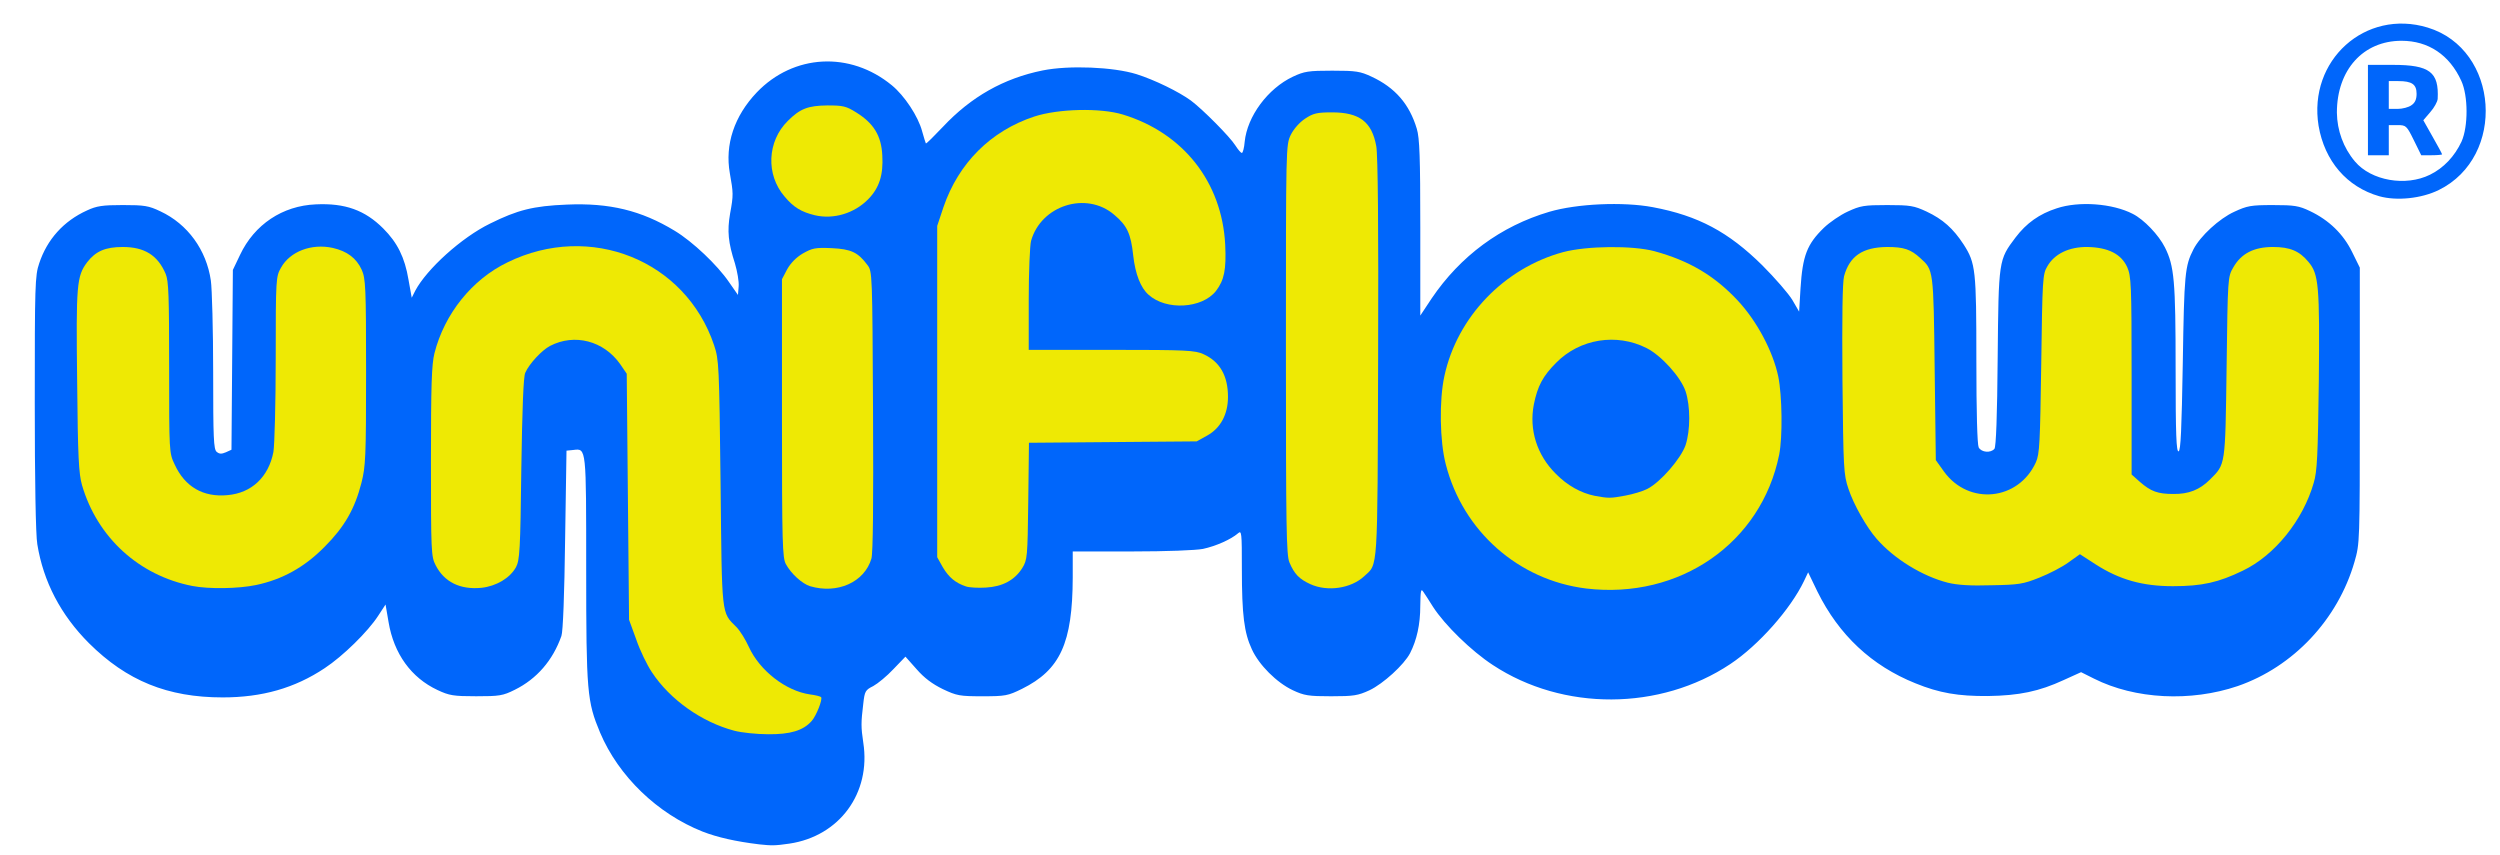
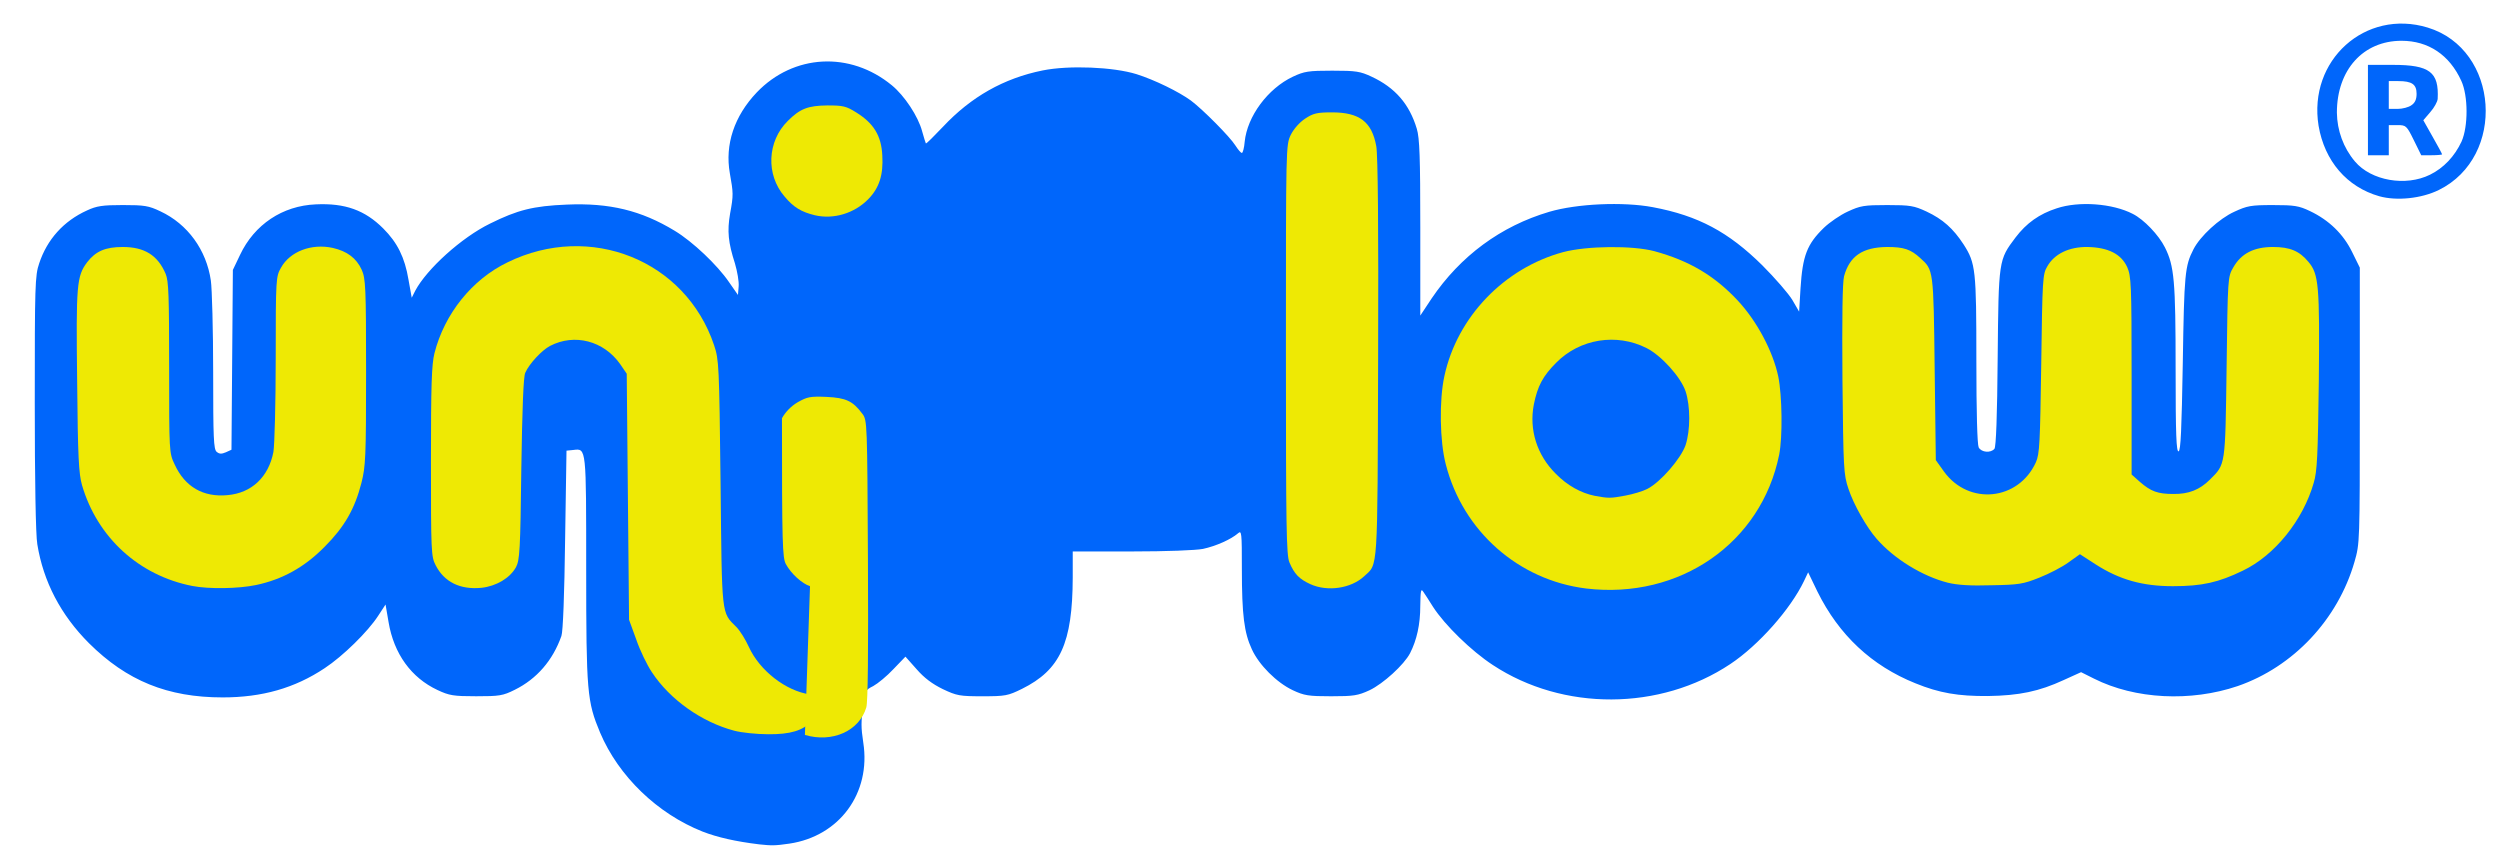
<svg xmlns="http://www.w3.org/2000/svg" version="1.0" width="1079px" height="369px" viewBox="0 0 10790 3690" preserveAspectRatio="xMidYMid meet">
  <g id="layer101" fill="#0066fb" stroke="none">
    <path d="M3275 3644 c-99 -12 -179 -30 -243 -55 -194 -77 -362 -238 -442 -427 -56 -134 -60 -174 -60 -705 0 -527 1 -522 -55 -515 l-30 3 -6 385 c-3 231 -9 397 -16 415 -37 105 -106 185 -201 232 -52 26 -67 28 -167 28 -98 0 -116 -3 -167 -27 -113 -53 -188 -156 -211 -293 l-13 -76 -32 49 c-44 68 -152 174 -231 226 -129 86 -270 126 -440 126 -238 0 -414 -72 -577 -234 -122 -122 -197 -266 -223 -427 -7 -39 -11 -281 -11 -610 0 -506 1 -550 19 -602 34 -103 105 -183 207 -229 41 -19 66 -23 154 -23 93 0 112 3 162 27 118 55 199 167 218 299 5 35 10 213 10 395 0 285 2 333 15 344 12 10 21 10 40 2 l24 -11 3 -388 3 -388 31 -65 c62 -131 183 -212 327 -218 126 -6 212 25 291 104 61 61 93 125 109 221 l14 78 15 -30 c50 -94 200 -230 323 -290 119 -59 186 -76 331 -82 184 -8 321 25 466 113 78 47 184 148 234 221 l39 56 3 -37 c2 -20 -6 -65 -16 -99 -29 -90 -34 -139 -21 -215 15 -81 14 -89 -1 -174 -22 -124 19 -247 116 -349 159 -166 403 -179 583 -31 54 44 114 134 131 199 7 26 15 50 16 52 2 2 35 -31 74 -72 121 -129 262 -209 430 -243 114 -23 305 -15 405 16 79 25 183 76 235 114 52 39 169 157 192 194 11 17 23 32 28 32 4 0 10 -22 12 -48 11 -110 100 -230 208 -281 49 -23 67 -26 170 -26 103 0 121 3 170 26 101 47 163 118 195 225 12 40 15 121 15 427 l0 379 49 -74 c124 -183 298 -312 508 -374 119 -35 318 -44 446 -20 197 37 327 107 473 251 55 55 114 123 130 150 l29 50 6 -100 c9 -142 28 -191 101 -262 24 -23 70 -55 103 -70 54 -25 70 -28 170 -28 100 0 116 3 170 28 70 33 115 73 160 142 52 81 55 110 55 500 0 227 4 363 10 376 12 22 52 25 68 6 7 -8 12 -143 14 -392 4 -424 4 -423 77 -520 47 -62 103 -102 178 -126 96 -32 241 -21 328 24 48 24 112 91 139 145 40 80 46 143 46 525 0 282 3 358 13 355 9 -4 13 -94 18 -384 6 -382 9 -416 46 -488 29 -57 112 -133 176 -162 56 -26 72 -29 167 -29 92 0 112 3 160 26 82 39 144 99 182 177 l33 67 0 595 c0 592 0 595 -23 675 -72 249 -264 453 -504 536 -203 69 -443 57 -620 -32 l-56 -28 -75 34 c-106 49 -192 67 -327 69 -128 1 -210 -13 -313 -55 -189 -76 -330 -208 -423 -396 l-40 -83 -18 38 c-58 121 -196 277 -318 358 -303 202 -722 204 -1025 4 -92 -60 -207 -172 -258 -251 -16 -26 -35 -55 -42 -65 -10 -16 -12 -5 -13 61 0 80 -15 147 -44 204 -26 50 -116 132 -175 160 -50 23 -68 26 -166 26 -97 0 -116 -3 -165 -26 -70 -33 -146 -109 -177 -177 -33 -71 -43 -147 -43 -346 0 -160 -1 -168 -17 -154 -30 26 -95 55 -151 67 -31 6 -157 11 -307 11 l-255 0 0 113 c-1 283 -54 398 -219 480 -61 30 -72 32 -171 32 -97 0 -110 -2 -171 -31 -45 -22 -80 -48 -113 -86 l-48 -54 -52 54 c-28 30 -67 62 -87 73 -34 17 -37 22 -43 76 -10 82 -10 101 0 168 34 218 -103 404 -319 436 -62 9 -76 9 -132 3z" />
    <path d="M10269 847 c-140 -40 -236 -152 -262 -304 -46 -283 202 -506 471 -424 309 94 340 557 48 701 -75 37 -182 48 -257 27z m219 -93 c59 -29 106 -79 136 -143 29 -65 29 -197 -1 -262 -51 -112 -142 -173 -258 -173 -166 0 -279 126 -279 310 1 77 28 152 78 211 70 83 219 109 324 57z" />
    <path d="M10220 475 l0 -195 108 0 c159 0 199 31 193 147 -1 12 -15 38 -32 57 l-30 35 40 71 c23 40 41 74 41 76 0 2 -20 4 -45 4 l-45 0 -32 -65 c-31 -63 -34 -65 -70 -65 l-38 0 0 65 0 65 -45 0 -45 0 0 -195z m188 -21 c15 -10 22 -25 22 -49 0 -41 -20 -55 -79 -55 l-41 0 0 60 0 60 38 0 c21 0 48 -7 60 -16z" />
  </g>
  <g id="layer102" fill="#eee904" stroke="none">
    <path d="M3170 3154 c-141 -37 -278 -134 -356 -252 -21 -31 -52 -95 -68 -142 l-31 -85 -5 -531 -5 -531 -28 -41 c-71 -101 -197 -134 -303 -79 -36 19 -90 77 -107 116 -8 17 -13 155 -17 416 -4 349 -7 393 -23 423 -26 47 -85 82 -149 89 -92 9 -161 -25 -198 -98 -19 -36 -20 -60 -20 -447 0 -330 3 -419 15 -467 43 -170 162 -319 316 -393 356 -174 768 -9 891 358 21 63 22 84 28 595 6 582 3 556 68 621 16 16 40 55 54 86 47 103 160 190 263 205 25 3 47 9 49 12 7 10 -21 81 -41 103 -36 41 -92 58 -188 57 -49 0 -115 -7 -145 -15z" />
    <path d="M6846 2540 c-292 -36 -532 -247 -606 -536 -26 -99 -29 -276 -6 -381 55 -255 258 -466 513 -535 103 -27 298 -29 393 -4 150 41 259 105 360 213 83 89 152 219 175 328 17 83 19 262 4 337 -77 382 -430 626 -833 578z m169 -401 c33 -6 76 -19 95 -29 57 -29 145 -131 165 -189 21 -64 21 -168 0 -232 -21 -62 -105 -155 -169 -187 -129 -65 -287 -40 -389 63 -58 58 -81 101 -97 181 -21 108 13 218 95 299 49 50 108 83 168 95 60 11 67 11 132 -1z" />
    <path d="M830 2529 c-230 -45 -410 -209 -476 -435 -14 -50 -18 -117 -21 -448 -5 -417 -2 -454 43 -514 37 -48 79 -66 154 -66 94 0 151 36 185 116 13 31 15 96 15 405 0 364 0 368 24 418 44 96 123 142 228 132 104 -9 177 -78 198 -186 5 -30 10 -209 10 -405 0 -346 1 -352 23 -391 39 -70 132 -105 223 -85 62 14 102 44 125 94 17 38 19 73 19 442 0 367 -2 407 -20 478 -29 113 -73 190 -160 277 -86 87 -181 140 -295 164 -76 16 -204 18 -275 4z" />
-     <path d="M3496 2530 c-34 -11 -81 -53 -104 -95 -15 -27 -17 -90 -17 -630 l0 -600 22 -42 c15 -27 39 -52 68 -69 41 -23 53 -26 124 -23 85 4 114 18 155 73 21 27 21 39 24 629 2 402 0 614 -7 638 -30 102 -147 154 -265 119z" />
-     <path d="M4169 2531 c-45 -15 -74 -39 -100 -83 l-24 -43 0 -715 0 -715 27 -81 c65 -190 204 -329 392 -391 104 -34 285 -38 381 -9 261 79 429 291 443 562 5 108 -4 153 -40 200 -60 76 -215 85 -291 16 -34 -30 -57 -89 -66 -169 -10 -94 -26 -129 -82 -176 -120 -103 -316 -41 -359 113 -5 19 -10 133 -10 253 l0 217 358 0 c325 0 361 2 397 19 70 32 105 93 105 184 0 75 -32 135 -90 167 l-45 25 -362 3 -362 3 -3 252 c-3 243 -4 253 -26 289 -33 52 -85 80 -157 84 -33 2 -72 0 -86 -5z" />
+     <path d="M3496 2530 c-34 -11 -81 -53 -104 -95 -15 -27 -17 -90 -17 -630 c15 -27 39 -52 68 -69 41 -23 53 -26 124 -23 85 4 114 18 155 73 21 27 21 39 24 629 2 402 0 614 -7 638 -30 102 -147 154 -265 119z" />
    <path d="M5655 2521 c-48 -22 -69 -44 -90 -94 -13 -32 -15 -147 -15 -919 0 -878 0 -882 21 -926 13 -26 38 -54 62 -70 35 -23 51 -27 116 -27 119 0 172 41 191 146 7 37 10 354 8 915 -3 938 0 885 -60 941 -57 53 -159 68 -233 34z" />
    <path d="M8407 2515 c-110 -28 -232 -103 -307 -189 -44 -50 -100 -149 -122 -216 -21 -62 -22 -86 -26 -471 -2 -270 0 -420 7 -447 24 -87 80 -125 186 -126 72 0 102 10 143 48 57 51 57 49 62 476 l5 396 35 49 c107 148 322 126 397 -40 16 -36 18 -83 23 -425 5 -365 6 -387 26 -420 31 -55 95 -85 174 -84 89 2 145 30 171 87 17 39 19 71 19 468 l0 427 36 32 c47 41 77 52 144 52 66 1 114 -18 158 -62 68 -68 66 -55 72 -485 5 -388 5 -390 29 -431 34 -60 89 -88 171 -88 73 0 114 17 153 64 45 53 49 103 45 515 -4 319 -7 390 -22 439 -46 161 -168 313 -306 379 -105 51 -176 67 -302 67 -131 0 -230 -28 -333 -94 l-68 -44 -49 35 c-27 20 -83 49 -126 66 -70 28 -89 31 -207 33 -89 3 -148 -1 -188 -11z" />
    <path d="M3517 929 c-58 -14 -92 -34 -131 -81 -81 -94 -75 -238 14 -326 53 -53 87 -66 171 -67 67 0 81 3 124 30 76 47 109 101 113 186 5 83 -13 140 -60 188 -60 62 -151 89 -231 70z" />
  </g>
</svg>